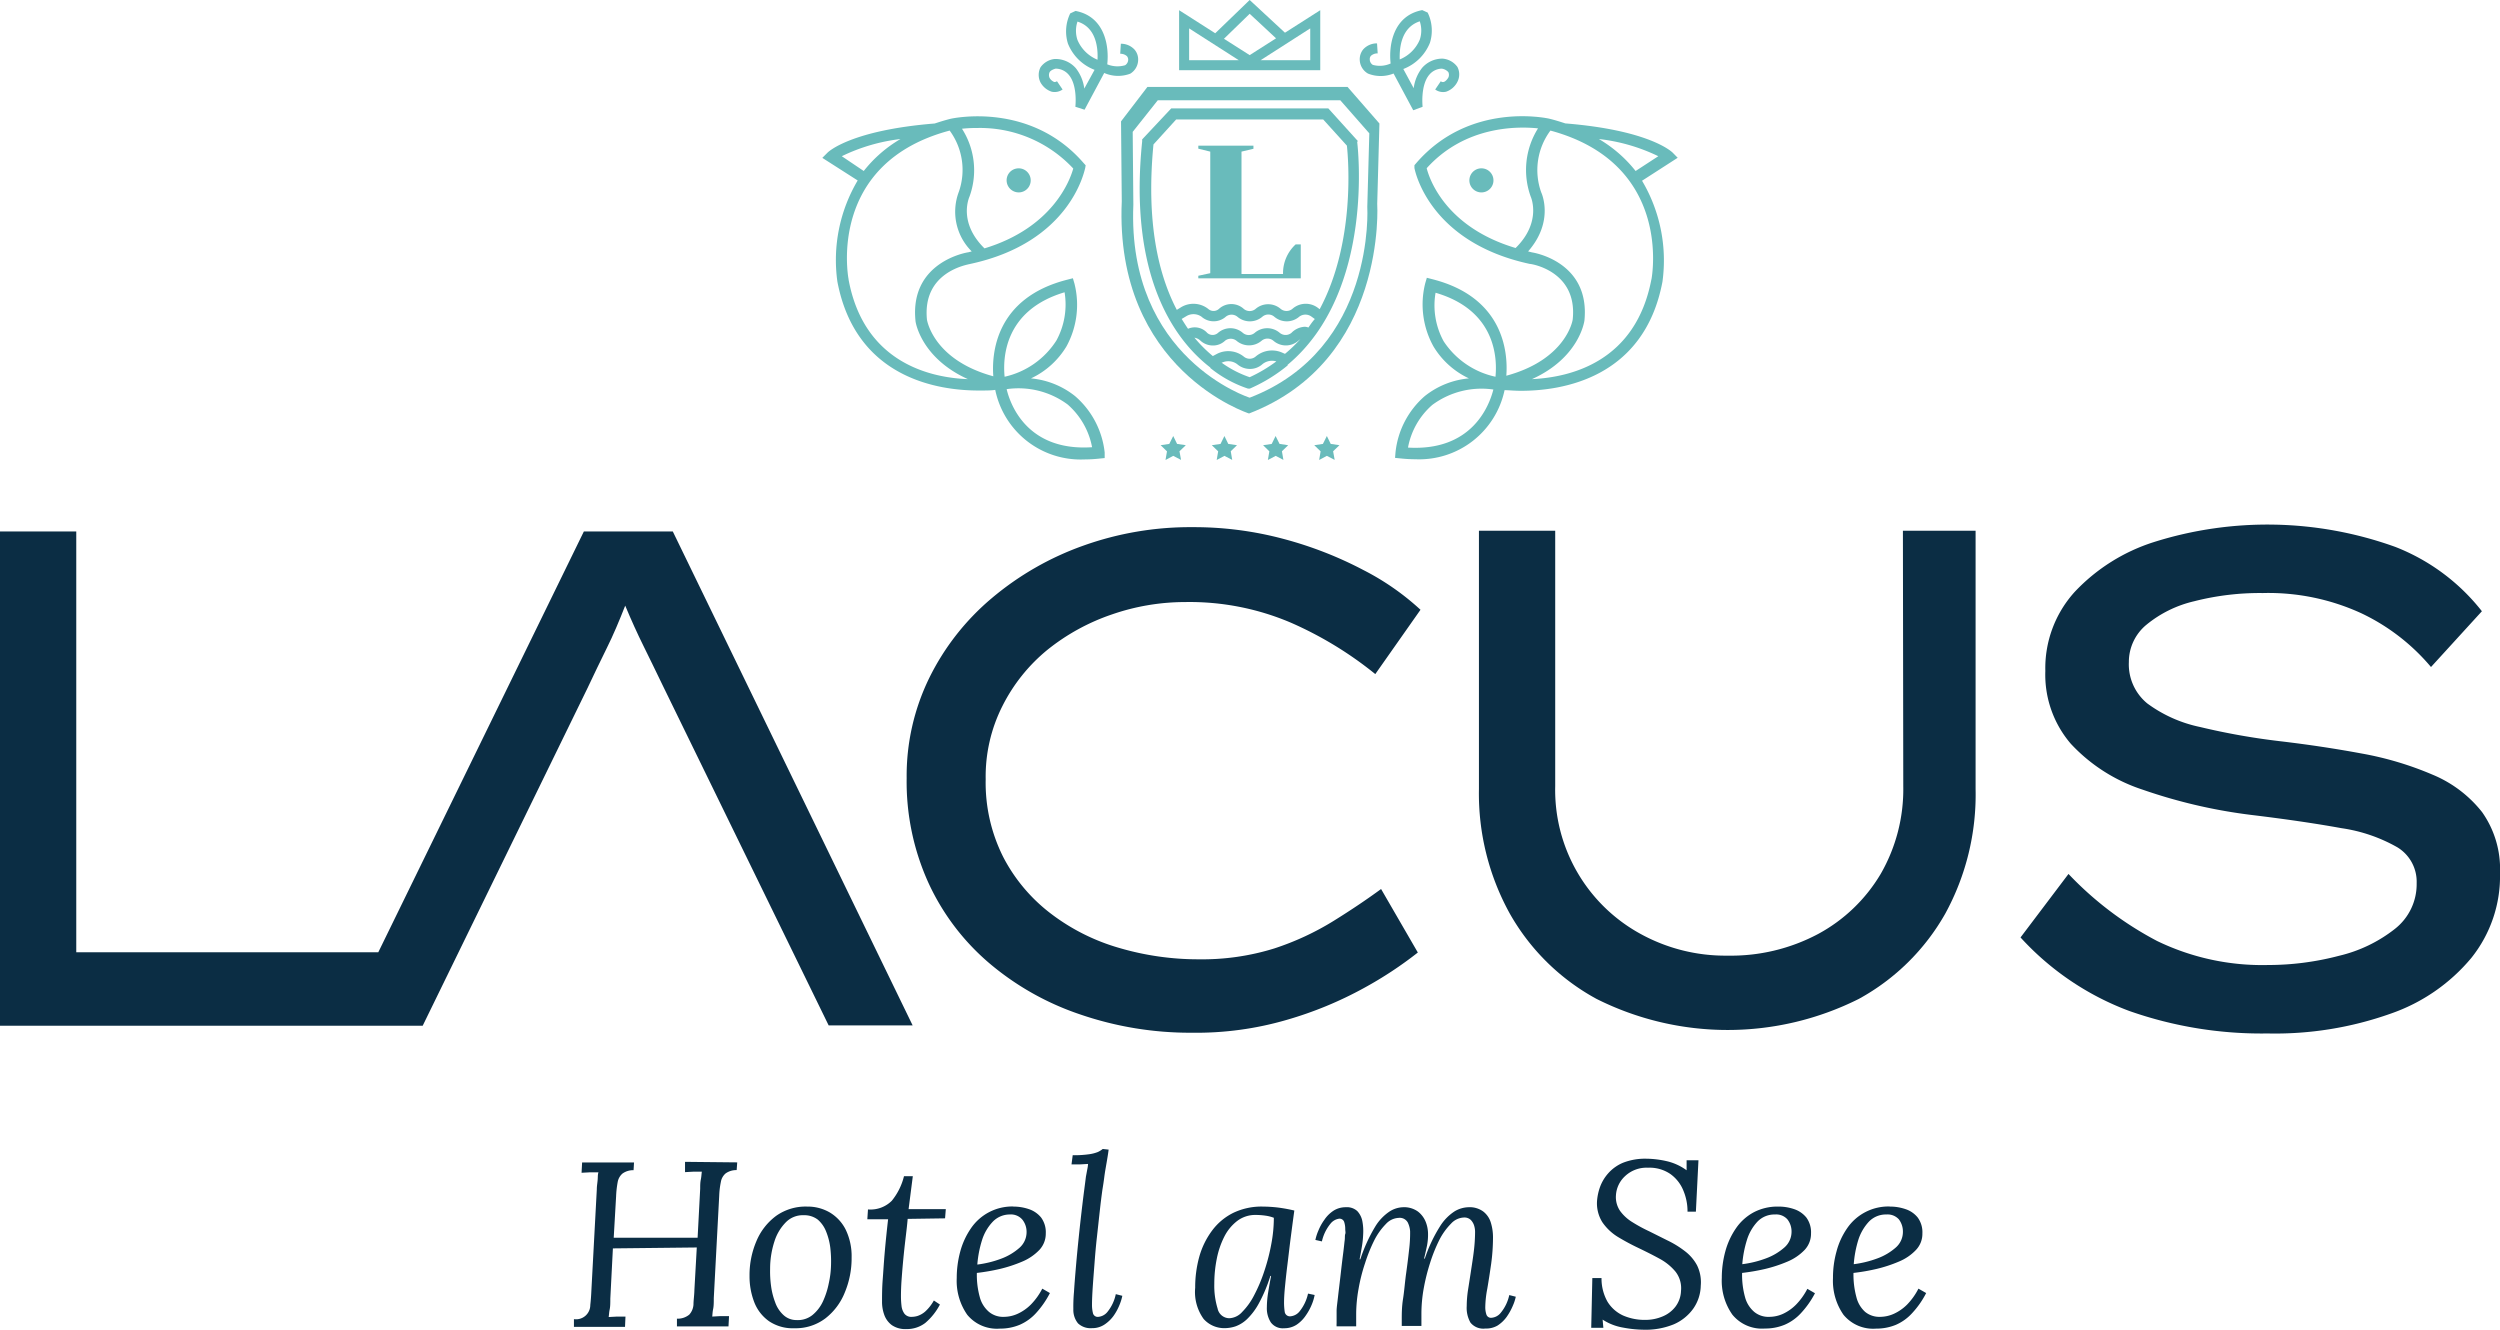
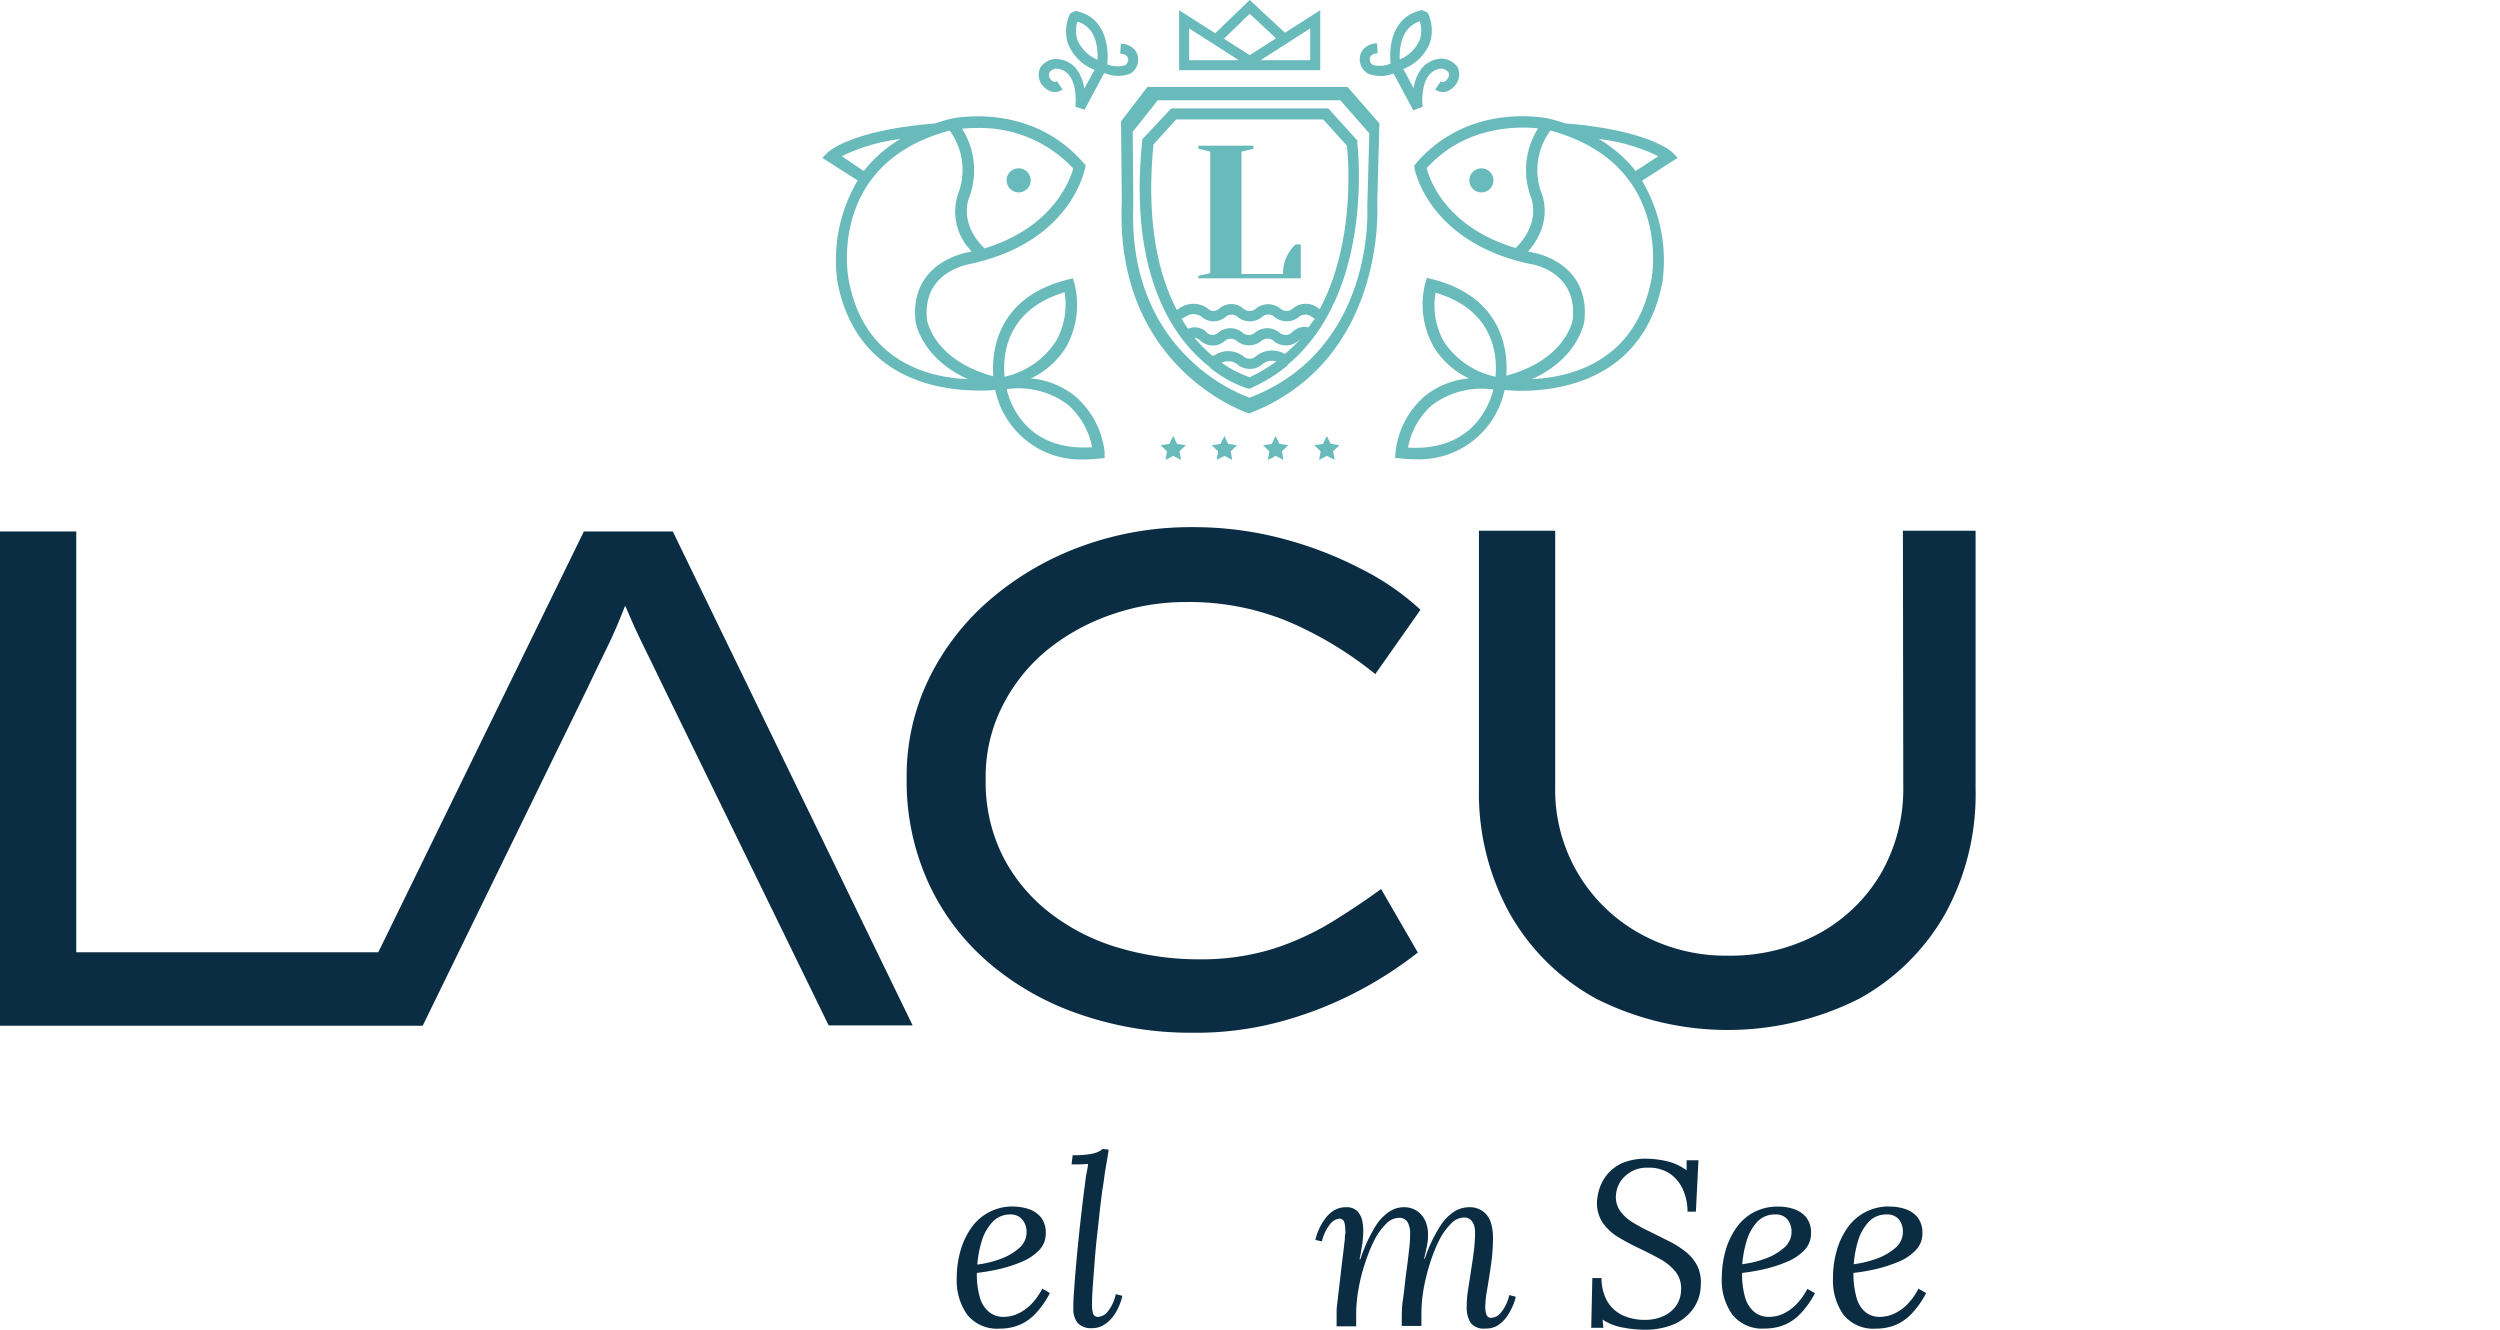
<svg xmlns="http://www.w3.org/2000/svg" viewBox="0 0 272.07 144.71">
  <defs>
    <style>.cls-1{fill:#0b2d44;}.cls-2{fill:#69bbbb;}</style>
  </defs>
  <g id="Ebene_2" data-name="Ebene 2">
    <g id="Ebene_1-2" data-name="Ebene 1">
      <path class="cls-1" d="M63.54,57.84,41.17,103.63H8.3V57.84H0v53.79H46L63.93,74.9c.71-1.49,1.42-3,2.11-4.38s1.37-3,2-4.61c.66,1.58,1.33,3.06,2,4.41s1.36,2.78,2.08,4.27l18.06,37h9.14L73.22,57.84Z" />
      <path class="cls-1" d="M114,70.71a23,23,0,0,1,7-3.84,24.38,24.38,0,0,1,8-1.35,28.12,28.12,0,0,1,11.45,2.23,40.14,40.14,0,0,1,9.22,5.61l4.92-7a27.76,27.76,0,0,0-6.19-4.31,41.46,41.46,0,0,0-8.64-3.38,37.69,37.69,0,0,0-10-1.3,34.56,34.56,0,0,0-11.83,2,32.16,32.16,0,0,0-10,5.73,26.8,26.8,0,0,0-6.8,8.68,24.23,24.23,0,0,0-2.46,10.91,26.63,26.63,0,0,0,2.38,11.41,25.39,25.39,0,0,0,6.61,8.72,30.12,30.12,0,0,0,9.87,5.57,36.86,36.86,0,0,0,12.18,2A35.15,35.15,0,0,0,140,111a41,41,0,0,0,8.46-3.49,41.86,41.86,0,0,0,5.84-3.85l-4-6.91c-1.54,1.13-3.25,2.28-5.15,3.46a29.93,29.93,0,0,1-6.45,3,26.34,26.34,0,0,1-8.22,1.19,30.5,30.5,0,0,1-8.65-1.23,22.49,22.49,0,0,1-7.45-3.73,18.35,18.35,0,0,1-5.19-6.15,18,18,0,0,1-1.92-8.49,17,17,0,0,1,1.84-8A18.79,18.79,0,0,1,114,70.71Z" />
      <path class="cls-1" d="M207.13,85.58a18.45,18.45,0,0,1-2.46,9.53,17.65,17.65,0,0,1-6.8,6.53A20.2,20.2,0,0,1,188,104a19.13,19.13,0,0,1-9.49-2.38,17.85,17.85,0,0,1-9.26-16.06V57.76h-8.3V85.88a27,27,0,0,0,3.35,13.53,24,24,0,0,0,9.45,9.3,31.81,31.81,0,0,0,28.54,0,24.07,24.07,0,0,0,9.42-9.3A27,27,0,0,0,215,85.88V57.76h-7.91Z" />
-       <path class="cls-1" d="M270.12,88.38a13.37,13.37,0,0,0-5.38-4.07A35.64,35.64,0,0,0,257,82q-4.31-.8-8.91-1.34a74.3,74.3,0,0,1-8.65-1.54,14.7,14.7,0,0,1-5.76-2.57,5.5,5.5,0,0,1-2-4.5A5.24,5.24,0,0,1,233.58,68a12.76,12.76,0,0,1,5.22-2.57,28.85,28.85,0,0,1,7.46-.89A24.18,24.18,0,0,1,257,66.75a22.45,22.45,0,0,1,7.56,5.84l5.54-6.07a22.24,22.24,0,0,0-9.42-7A41.05,41.05,0,0,0,234.38,59a20.24,20.24,0,0,0-8.6,5.42,12.36,12.36,0,0,0-3.19,8.6,11.54,11.54,0,0,0,2.77,7.92,18.52,18.52,0,0,0,7.83,5,57.23,57.23,0,0,0,12,2.77c3.79.46,7,.94,9.64,1.42a17.27,17.27,0,0,1,6.07,2.08A4.38,4.38,0,0,1,263,96.1a6.18,6.18,0,0,1-2.38,5,15.6,15.6,0,0,1-6.08,2.92,30.32,30.32,0,0,1-7.68,1,26.27,26.27,0,0,1-12.1-2.61,36.91,36.91,0,0,1-9.65-7.3l-5.22,6.91a30.37,30.37,0,0,0,11.83,8,43.41,43.41,0,0,0,15.06,2.45,37.57,37.57,0,0,0,13.37-2.15,19.87,19.87,0,0,0,8.8-6.07A14.23,14.23,0,0,0,272.07,95,10.72,10.72,0,0,0,270.12,88.38Z" />
      <path class="cls-2" d="M182.58,17.17l-.54-.55c-.1-.1-2.52-2.45-11.69-3.19h0c-.55-.18-1.12-.36-1.73-.51-.35-.08-8.72-1.86-14.5,4.84l-.19.22,0,.3c.06.32,1.6,8.08,12.55,10.44.22,0,5.2.81,4.68,6,0,.19-.77,4.42-7.23,6.17.18-2.33-.14-8.51-8.07-10.51l-.58-.15-.17.58A9.42,9.42,0,0,0,156,37.7a8.93,8.93,0,0,0,3.86,3.48,9,9,0,0,0-4.81,1.93,9.41,9.41,0,0,0-3.18,6.12l-.05.6.6.06a15.54,15.54,0,0,0,1.63.09,9.5,9.5,0,0,0,9.69-7.52c.42,0,1,.07,1.8.07,4.37,0,13.38-1.31,15.38-11.86a17,17,0,0,0-2.22-11ZM153.23,48.71a8.08,8.08,0,0,1,2.64-4.64,9,9,0,0,1,6.65-1.68C162.06,44.2,160.17,49.12,153.23,48.71ZM162.75,41a9,9,0,0,1-5.64-3.86,8.12,8.12,0,0,1-.88-5.28C162.86,33.79,162.94,39.09,162.75,41ZM180.47,17,178,18.61a14.32,14.32,0,0,0-4-3.48A19.9,19.9,0,0,1,180.47,17Zm-25.2,1.3c4.18-4.63,9.89-4.56,12.11-4.33a8.51,8.51,0,0,0-.79,7.44s1.24,2.74-1.65,5.58C157.43,24.75,155.61,19.63,155.27,18.34Zm24.45,12.09c-1.69,8.93-8.7,10.67-13,10.87,5.07-2.29,5.68-6.16,5.71-6.37.65-6.47-5.67-7.42-5.69-7.42l-.44-.11c2.87-3.27,1.47-6.34,1.43-6.42a7.2,7.2,0,0,1,1-6.73C181.93,17.78,179.82,29.91,179.72,30.43Z" />
      <path class="cls-2" d="M161.45,18.34a1.31,1.31,0,0,0-.46,2.58,1.31,1.31,0,1,0,.46-2.58Z" />
      <path class="cls-2" d="M117,43.11a9,9,0,0,0-4.8-1.93,8.93,8.93,0,0,0,3.86-3.48,9.42,9.42,0,0,0,.87-6.84l-.17-.58-.58.15c-7.94,2-8.26,8.18-8.08,10.52-6.46-1.76-7.19-6-7.22-6.15-.53-5.26,4.46-6,4.72-6.08C116.5,26.37,118,18.61,118.1,18.29l.05-.3-.2-.22c-5.77-6.7-14.14-4.92-14.51-4.84-.6.15-1.17.33-1.72.51h0c-9.16.74-11.59,3.09-11.68,3.19l-.55.55,3.85,2.46a17,17,0,0,0-2.21,11c2,10.55,11,11.86,15.38,11.86.77,0,1.38,0,1.8-.07A9.49,9.49,0,0,0,118,50a15.36,15.36,0,0,0,1.62-.09l.6-.06,0-.6A9.44,9.44,0,0,0,117,43.11ZM106.31,13.93a13.87,13.87,0,0,1,10.49,4.41c-.35,1.26-2.22,6.43-9.66,8.69-2.86-2.81-1.7-5.47-1.63-5.64a8.38,8.38,0,0,0-.82-7.38A14.42,14.42,0,0,1,106.31,13.93ZM91.61,17A19.9,19.9,0,0,1,98,15.13a14.13,14.13,0,0,0-4,3.48Zm.74,13.39c-.1-.52-2.2-12.66,11-16.18a7.22,7.22,0,0,1,1,6.66,6.09,6.09,0,0,0,1.4,6.49l-.39.1c-.06,0-6.38,1-5.73,7.45,0,.19.64,4.06,5.7,6.35C101.06,41.1,94,39.36,92.35,30.43Zm23.5,1.38a8.19,8.19,0,0,1-.88,5.28A9,9,0,0,1,109.33,41C109.14,39.09,109.21,33.79,115.85,31.81Zm-6.29,10.58a9,9,0,0,1,6.63,1.67,8.18,8.18,0,0,1,2.66,4.65C111.91,49.13,110,44.2,109.56,42.39Z" />
      <path class="cls-2" d="M111.09,20.92a1.31,1.31,0,1,0-.46-2.58,1.3,1.3,0,0,0-1.06,1.52A1.32,1.32,0,0,0,111.09,20.92Z" />
      <path class="cls-2" d="M139.63,29.82h-4.52V16.5l1.3-.31v-.34h-6v.33l1.3.32V29.73l-1.3.28v.28h11.15V26.6H141A4.26,4.26,0,0,0,139.63,29.82Z" />
      <path class="cls-2" d="M154.82,11.62s-.26-2.33.73-3.49a1.83,1.83,0,0,1,1.34-.66,1.16,1.16,0,0,1,.73.38.69.69,0,0,1,0,.59c-.07.13-.29.43-.51.48a.34.34,0,0,1-.31-.08l-.61.9a1.46,1.46,0,0,0,1.19.24,2.16,2.16,0,0,0,1.23-1.08,1.77,1.77,0,0,0,0-1.61,2.2,2.2,0,0,0-1.63-.91,2.93,2.93,0,0,0-2.21,1,4.48,4.48,0,0,0-.92,2.22l-1.13-2.09a5.08,5.08,0,0,0,2.9-2.86,4.47,4.47,0,0,0-.25-3.28l-.59-.27c-3.2.61-3.66,3.87-3.44,5.81a2.86,2.86,0,0,1-1.94.15.7.7,0,0,1-.33-.61.53.53,0,0,1,.13-.38,1.07,1.07,0,0,1,.73-.26l-.07-1.09a2,2,0,0,0-1.5.65,1.7,1.7,0,0,0-.38,1.19,1.78,1.78,0,0,0,.9,1.45A3.74,3.74,0,0,0,151.66,8l2.14,4Zm-.31-9.3a3.13,3.13,0,0,1,0,2,4,4,0,0,1-2.18,2.15C152.29,5.34,152.43,3,154.51,2.32Z" />
      <path class="cls-2" d="M143.68,1.11l-3.84,2.45L136,0l-3.75,3.62-3.93-2.51V7.64h15.36ZM129.41,6.55V3.09l5.4,3.46Zm3.79-2.33L136,1.5l2.87,2.67L136,6Zm9.39,2.33h-5.4l5.4-3.46Z" />
      <path class="cls-2" d="M123.86,6.6a1.65,1.65,0,0,0-.38-1.19,2,2,0,0,0-1.5-.65l-.07,1.09a1.07,1.07,0,0,1,.73.26.6.6,0,0,1,.14.37.73.73,0,0,1-.34.62A2.93,2.93,0,0,1,120.5,7c.22-1.94-.24-5.2-3.45-5.81l-.58.27a4.47,4.47,0,0,0-.25,3.28,5.06,5.06,0,0,0,2.9,2.86L118,9.64a4.52,4.52,0,0,0-.92-2.22,2.94,2.94,0,0,0-2.3-1,2.15,2.15,0,0,0-1.54.9,1.82,1.82,0,0,0,0,1.66,2.17,2.17,0,0,0,1.21,1,1.5,1.5,0,0,0,1.19-.24l-.61-.9c-.18.11-.27.09-.31.08a1.06,1.06,0,0,1-.49-.43.74.74,0,0,1,0-.64c.15-.25.59-.36.64-.38a1.87,1.87,0,0,1,1.43.66c1,1.16.73,3.46.73,3.49l1,.32,2.14-4a3.75,3.75,0,0,0,2.83.08A1.78,1.78,0,0,0,123.86,6.6Zm-4.42-.1a4,4,0,0,1-2.18-2.15,3.13,3.13,0,0,1,0-2C119.36,3,119.5,5.34,119.44,6.5Z" />
      <polygon class="cls-2" points="128.1 48.31 127.68 47.45 127.25 48.31 126.31 48.45 127 49.12 126.84 50.06 127.68 49.61 128.53 50.05 128.36 49.11 129.05 48.45 128.1 48.31" />
      <polygon class="cls-2" points="133.67 48.31 133.25 47.45 132.83 48.31 131.88 48.45 132.57 49.12 132.41 50.06 133.25 49.61 134.1 50.05 133.94 49.11 134.62 48.45 133.67 48.31" />
      <polygon class="cls-2" points="139.25 48.31 138.82 47.45 138.4 48.31 137.46 48.45 138.14 49.12 137.98 50.06 138.83 49.61 139.67 50.05 139.51 49.11 140.19 48.45 139.25 48.31" />
      <polygon class="cls-2" points="144.82 48.31 144.4 47.45 143.97 48.31 143.03 48.45 143.72 49.12 143.56 50.06 144.4 49.61 145.25 50.05 145.08 49.11 145.77 48.45 144.82 48.31" />
      <path class="cls-2" d="M146.65,9.46H124.87L122,13.21l.08,8.7C121.27,40.3,135.93,45,135.93,45c15.06-5.79,13.95-22.82,13.95-22.82l.24-8.74ZM136,43.28s-13.36-4.25-12.66-21l-.07-7.93L126,10.91h19.86l3.16,3.6-.22,8S149.76,38,136,43.28Z" />
      <path class="cls-2" d="M147.77,15.35l-3.21-3.55h-17.1l-3.16,3.37,0,.21C122.8,30.1,127.82,37,131.72,40l0,.05h0a13.07,13.07,0,0,0,4.09,2.24l.21,0,.2-.09a17.35,17.35,0,0,0,3.91-2.43l0,0,0-.07c9.6-8,7.59-24.08,7.57-24.26ZM136,41.05a11.7,11.7,0,0,1-3.07-1.59l.07,0a1.61,1.61,0,0,1,1.65.18,2.11,2.11,0,0,0,1.38.51,2,2,0,0,0,1.36-.52,1.65,1.65,0,0,1,1.51-.3A16,16,0,0,1,136,41.05Zm3.87-2.53-.44-.19a2.74,2.74,0,0,0-2.79.48,1,1,0,0,1-1.28,0,2.7,2.7,0,0,0-2.88-.32l-.49.26a15.1,15.1,0,0,1-2-2,1.24,1.24,0,0,1,.67.34,2,2,0,0,0,1.33.51,1.89,1.89,0,0,0,1.33-.52,1,1,0,0,1,1.24,0,2.11,2.11,0,0,0,2.74,0,1,1,0,0,1,1.28,0,2.06,2.06,0,0,0,2.72,0l.22-.18A16.33,16.33,0,0,1,139.83,38.52Zm2.55-2.86a1.12,1.12,0,0,0-.41-.1,2.18,2.18,0,0,0-1.47.67,1,1,0,0,1-1.26,0,2.09,2.09,0,0,0-2.74,0,1,1,0,0,1-1.28,0,2.05,2.05,0,0,0-2.71,0,.88.88,0,0,1-1.17,0,1.82,1.82,0,0,0-2.09-.45c-.23-.34-.46-.7-.69-1.07l.52-.31a1.51,1.51,0,0,1,1.63.06,2,2,0,0,0,2.66,0,1,1,0,0,1,1.24,0,2.09,2.09,0,0,0,2.74,0,1,1,0,0,1,1.28,0,2.08,2.08,0,0,0,2.73,0,1.11,1.11,0,0,1,1.33,0l.36.26C142.83,35,142.61,35.33,142.38,35.66Zm1.21-2-.25-.19a2.19,2.19,0,0,0-2.74.15,1,1,0,0,1-1.26,0,2.09,2.09,0,0,0-2.74,0,1,1,0,0,1-1.28,0,2,2,0,0,0-2.71,0,.87.87,0,0,1-1.16,0,2.6,2.6,0,0,0-2.93-.2l-.49.3c-2-3.82-3.36-9.53-2.54-18L128,13h16l2.58,2.85C146.74,17.31,147.51,26.44,143.59,33.7Z" />
-       <path class="cls-1" d="M80.23,126.5l-.06.84a2,2,0,0,0-1.2.36,1.54,1.54,0,0,0-.52.93,9.06,9.06,0,0,0-.18,1.51l-.59,11.13c0,.46,0,.86-.07,1.19s-.07.6-.1.82l.91-.05.92,0-.06,1.12H73.67l0-.84a2,2,0,0,0,1.34-.44,1.79,1.79,0,0,0,.46-1.1c0-.46.09-1,.1-1.59l.26-4.62-9.13.1-.28,5.46c0,.46,0,.86-.07,1.19s-.07.6-.11.82l.92-.05.91,0-.05,1.12H62.46l0-.84a1.55,1.55,0,0,0,1.78-1.54q.08-.69.12-1.59l.59-11c0-.34.06-.66.09-1s0-.6.09-.85l-.92,0-.92.05.06-1.12H69l-.05.84a2,2,0,0,0-1.2.36,1.59,1.59,0,0,0-.53.94,10.75,10.75,0,0,0-.17,1.53l-.26,4.52h9.13l.28-5.34c0-.34,0-.66.07-1s.07-.6.11-.85l-.92,0-.91.05,0-1.12Z" />
-       <path class="cls-1" d="M87.85,131.31a4.77,4.77,0,0,1,2.47.65,4.54,4.54,0,0,1,1.73,1.89,6.65,6.65,0,0,1,.63,3,9.64,9.64,0,0,1-.74,3.8,6.69,6.69,0,0,1-2.12,2.83,5.35,5.35,0,0,1-3.37,1.07,4.61,4.61,0,0,1-2.75-.76,4.52,4.52,0,0,1-1.61-2.06,7.8,7.8,0,0,1-.52-2.87,9.39,9.39,0,0,1,.75-3.79,6.55,6.55,0,0,1,2.16-2.76A5.55,5.55,0,0,1,87.85,131.31Zm-.38.94a2.58,2.58,0,0,0-1.93.75,5.17,5.17,0,0,0-1.26,2.1,9.65,9.65,0,0,0-.47,3,11.73,11.73,0,0,0,.1,1.83,7.91,7.91,0,0,0,.45,1.8,3.4,3.4,0,0,0,.89,1.37,2.06,2.06,0,0,0,1.43.56,2.54,2.54,0,0,0,1.73-.54,4.22,4.22,0,0,0,1.15-1.49,8.83,8.83,0,0,0,.64-2,10.06,10.06,0,0,0,.24-2,12.77,12.77,0,0,0-.08-1.84,7,7,0,0,0-.45-1.75,3.31,3.31,0,0,0-.91-1.31A2.41,2.41,0,0,0,87.47,132.25Z" />
-       <path class="cls-1" d="M99.34,128l-.46,3.59h4.05l-.08,1-4.07.06c-.06.71-.15,1.44-.24,2.2s-.17,1.5-.24,2.24-.13,1.47-.18,2.15-.07,1.31-.07,1.87a9,9,0,0,0,.06,1,1.78,1.78,0,0,0,.32.86.94.94,0,0,0,.81.34,2.26,2.26,0,0,0,.62-.1,2.43,2.43,0,0,0,.83-.48,4.71,4.71,0,0,0,.94-1.2l.66.44a6.7,6.7,0,0,1-1.59,2,3.29,3.29,0,0,1-2.07.67,2.58,2.58,0,0,1-1.56-.42,2.37,2.37,0,0,1-.83-1.11,4.13,4.13,0,0,1-.25-1.47c0-.64,0-1.43.07-2.35s.13-1.95.23-3.08.22-2.3.36-3.52l-2.26,0,.07-1.07a3.28,3.28,0,0,0,2.59-.94A6.78,6.78,0,0,0,98.38,128Z" />
      <path class="cls-1" d="M110.25,131.31a5.23,5.23,0,0,1,1.73.28,2.89,2.89,0,0,1,1.32.91,2.7,2.7,0,0,1,.51,1.73,2.58,2.58,0,0,1-.71,1.81,5.54,5.54,0,0,1-1.86,1.26,15.16,15.16,0,0,1-2.44.8,22.45,22.45,0,0,1-2.49.43,9.07,9.07,0,0,0,.32,2.64,3.17,3.17,0,0,0,1,1.6,2.41,2.41,0,0,0,1.63.54,3.64,3.64,0,0,0,1.48-.33,4.91,4.91,0,0,0,1.44-1,7.08,7.08,0,0,0,1.25-1.74l.83.48a9.88,9.88,0,0,1-1.52,2.19,5.19,5.19,0,0,1-1.78,1.27,5.48,5.48,0,0,1-2.14.41,4.18,4.18,0,0,1-3.56-1.51,6.46,6.46,0,0,1-1.14-4,11,11,0,0,1,.38-2.87,8.24,8.24,0,0,1,1.15-2.51,5.44,5.44,0,0,1,4.65-2.4Zm-.36.86A2.56,2.56,0,0,0,108,133a5.13,5.13,0,0,0-1.14,2,11.91,11.91,0,0,0-.5,2.62,11.37,11.37,0,0,0,2.57-.63,6.32,6.32,0,0,0,2-1.18,2.27,2.27,0,0,0,.79-1.69,2.14,2.14,0,0,0-.45-1.38A1.63,1.63,0,0,0,109.89,132.17Z" />
      <path class="cls-1" d="M120.65,125.11c-.05.42-.13.89-.22,1.42s-.18,1-.25,1.55-.14,1-.2,1.35q-.15,1.06-.3,2.43c-.1.9-.2,1.84-.31,2.82s-.19,1.92-.26,2.86-.14,1.78-.19,2.55-.08,1.4-.08,1.9a3.71,3.71,0,0,0,.1.9.53.53,0,0,0,.59.42,1.43,1.43,0,0,0,1-.55,4.51,4.51,0,0,0,.9-1.92l.71.18a5.27,5.27,0,0,1-.31,1,5.79,5.79,0,0,1-.65,1.19,3.85,3.85,0,0,1-1,.95,2.38,2.38,0,0,1-1.33.38,2,2,0,0,1-1.53-.52,2.31,2.31,0,0,1-.51-1.54,17.76,17.76,0,0,1,.07-1.88c.05-.83.13-1.78.22-2.84s.2-2.16.32-3.33.25-2.29.38-3.39.27-2.1.38-3c.09-.46.14-.76.17-.9a3.35,3.35,0,0,0,.06-.47l-.9.05-.9,0,.13-1a11.28,11.28,0,0,0,1.74-.1,4.1,4.1,0,0,0,1-.25,2.72,2.72,0,0,0,.53-.33Z" />
-       <path class="cls-1" d="M137.45,131.31a14.9,14.9,0,0,1,1.68.11,17.18,17.18,0,0,1,1.73.32c-.14,1-.27,2-.4,3s-.24,2-.35,2.87-.2,1.72-.27,2.44-.1,1.29-.1,1.69a7,7,0,0,0,.07,1,.57.57,0,0,0,.64.51,1.43,1.43,0,0,0,1-.56,4.65,4.65,0,0,0,.9-1.91l.72.15a5.14,5.14,0,0,1-.32,1.06,6,6,0,0,1-.65,1.18,3.65,3.65,0,0,1-1,1,2.45,2.45,0,0,1-1.35.38,1.61,1.61,0,0,1-1.45-.64,2.85,2.85,0,0,1-.43-1.65,10.5,10.5,0,0,1,.14-1.6c.09-.58.2-1.18.32-1.8h-.08a16.24,16.24,0,0,1-1.26,3,7,7,0,0,1-1.29,1.71,3.58,3.58,0,0,1-1.26.78,3.79,3.79,0,0,1-1.15.19,3,3,0,0,1-2.3-1,5,5,0,0,1-.92-3.4,12.5,12.5,0,0,1,.45-3.39,8.7,8.7,0,0,1,1.39-2.83A6.43,6.43,0,0,1,134.2,132,7.1,7.1,0,0,1,137.45,131.31Zm-.79.91a3.24,3.24,0,0,0-2,.64,5,5,0,0,0-1.42,1.72,9.24,9.24,0,0,0-.82,2.41,13.74,13.74,0,0,0-.27,2.73,8.49,8.49,0,0,0,.36,2.69,1.31,1.31,0,0,0,1.29,1.05,2,2,0,0,0,1.39-.69,7.26,7.26,0,0,0,1.31-1.84,16.81,16.81,0,0,0,1.09-2.59,21.14,21.14,0,0,0,.76-2.94,15.39,15.39,0,0,0,.28-2.87,4,4,0,0,0-.89-.23A7.44,7.44,0,0,0,136.66,132.22Z" />
      <path class="cls-1" d="M161.65,144.58a1.79,1.79,0,0,1-1.62-.64,3.24,3.24,0,0,1-.41-1.8,12.18,12.18,0,0,1,.13-1.68c.1-.64.21-1.33.32-2.06s.23-1.46.32-2.21a18,18,0,0,0,.14-2.14,2.35,2.35,0,0,0-.1-.66,1.56,1.56,0,0,0-.36-.62,1,1,0,0,0-.76-.27,2,2,0,0,0-1.4.67,7.08,7.08,0,0,0-1.27,1.77,17.1,17.1,0,0,0-1,2.48,21.62,21.62,0,0,0-.7,2.8,15.65,15.65,0,0,0-.25,2.73c0,.26,0,.49,0,.7s0,.43,0,.65h-2.14c0-.12,0-.22,0-.32v-.34c0-.65,0-1.41.14-2.29s.2-1.79.33-2.72.24-1.81.33-2.64a14.68,14.68,0,0,0,.11-2,2.59,2.59,0,0,0-.25-.94,1,1,0,0,0-1-.51,2,2,0,0,0-1.39.67,7.07,7.07,0,0,0-1.26,1.77,17.11,17.11,0,0,0-1,2.48,18.82,18.82,0,0,0-.71,2.8,15.71,15.71,0,0,0-.26,2.73c0,.26,0,.49,0,.7s0,.43,0,.65h-2.13a1.91,1.91,0,0,1,0-.32v-.34c0-.29,0-.62,0-1s.08-.88.15-1.52.18-1.49.3-2.56.21-1.78.28-2.33.11-1,.15-1.29,0-.52.06-.68,0-.34,0-.53a2.45,2.45,0,0,0-.12-.8.53.53,0,0,0-.56-.34,1.45,1.45,0,0,0-.94.56,4.63,4.63,0,0,0-.92,1.91l-.71-.16a5.25,5.25,0,0,1,.32-1,5.52,5.52,0,0,1,.65-1.18,3.51,3.51,0,0,1,1-1,2.45,2.45,0,0,1,1.35-.38,1.66,1.66,0,0,1,1.24.42,2.21,2.21,0,0,1,.55,1.09,5.77,5.77,0,0,1,.09,1.46,10.07,10.07,0,0,1-.16,1.44c-.08.48-.16.9-.23,1.26h.08a17.22,17.22,0,0,1,1.61-3.54,5.23,5.23,0,0,1,1.58-1.67,2.88,2.88,0,0,1,1.46-.46,2.58,2.58,0,0,1,1.62.47,2.67,2.67,0,0,1,.85,1.13,3.57,3.57,0,0,1,.25,1.3,6.19,6.19,0,0,1-.1,1.22q-.1.51-.33,1.47h.08a16,16,0,0,1,1.66-3.52,5.22,5.22,0,0,1,1.61-1.64,3.09,3.09,0,0,1,1.48-.43,2.5,2.5,0,0,1,1.6.46,2.4,2.4,0,0,1,.83,1.2,5.42,5.42,0,0,1,.24,1.64,21.5,21.5,0,0,1-.2,2.86q-.21,1.47-.42,2.7a11.47,11.47,0,0,0-.22,2,2.51,2.51,0,0,0,.12.81.52.52,0,0,0,.57.36,1.42,1.42,0,0,0,1-.55,4.49,4.49,0,0,0,.92-1.92l.71.18a4.86,4.86,0,0,1-.33,1,6.37,6.37,0,0,1-.66,1.19,3.73,3.73,0,0,1-1,.95A2.45,2.45,0,0,1,161.65,144.58Z" />
      <path class="cls-1" d="M178.86,144.71a12.77,12.77,0,0,1-2.22-.23,5.85,5.85,0,0,1-2.23-.87l.08.89h-1.32l.12-5.41h1a5.11,5.11,0,0,0,.65,2.57,3.89,3.89,0,0,0,1.69,1.5,5.84,5.84,0,0,0,2.42.48,4.73,4.73,0,0,0,1.85-.36,3.38,3.38,0,0,0,1.43-1.07,3,3,0,0,0,.61-1.72,2.92,2.92,0,0,0-.6-2.1,5.85,5.85,0,0,0-1.74-1.41c-.71-.39-1.47-.77-2.26-1.15a25.06,25.06,0,0,1-2.24-1.2,5.57,5.57,0,0,1-1.72-1.62,3.87,3.87,0,0,1-.57-2.41,5.91,5.91,0,0,1,.32-1.43,4.63,4.63,0,0,1,.88-1.47,4.44,4.44,0,0,1,1.62-1.16,6.59,6.59,0,0,1,2.57-.44,10.36,10.36,0,0,1,2.15.26,5.91,5.91,0,0,1,2.2,1l0-1.09h1.29l-.28,5.59h-.91a5.84,5.84,0,0,0-.46-2.31,4.09,4.09,0,0,0-1.4-1.78,4,4,0,0,0-2.44-.69,3.4,3.4,0,0,0-2.49.91,3.07,3.07,0,0,0-1,2.09,2.67,2.67,0,0,0,.45,1.7,4.63,4.63,0,0,0,1.33,1.22,16.64,16.64,0,0,0,1.84,1l2,1a10.64,10.64,0,0,1,1.87,1.15,4.77,4.77,0,0,1,1.34,1.56,4.18,4.18,0,0,1,.4,2.21,4.51,4.51,0,0,1-.81,2.49,5.1,5.1,0,0,1-2.12,1.71A8.09,8.09,0,0,1,178.86,144.71Z" />
      <path class="cls-1" d="M193.53,131.31a5.23,5.23,0,0,1,1.73.28,2.89,2.89,0,0,1,1.32.91,2.7,2.7,0,0,1,.51,1.73,2.58,2.58,0,0,1-.71,1.81,5.54,5.54,0,0,1-1.86,1.26,15.16,15.16,0,0,1-2.44.8,22.06,22.06,0,0,1-2.49.43,9.07,9.07,0,0,0,.32,2.64,3.17,3.17,0,0,0,1,1.6,2.41,2.41,0,0,0,1.63.54A3.64,3.64,0,0,0,194,143a4.91,4.91,0,0,0,1.44-1,7.08,7.08,0,0,0,1.25-1.74l.83.48A9.88,9.88,0,0,1,196,142.9a5.19,5.19,0,0,1-1.78,1.27,5.48,5.48,0,0,1-2.14.41,4.15,4.15,0,0,1-3.55-1.51,6.4,6.4,0,0,1-1.15-4,11,11,0,0,1,.38-2.87,8.24,8.24,0,0,1,1.15-2.51,5.49,5.49,0,0,1,1.93-1.75A5.55,5.55,0,0,1,193.53,131.31Zm-.36.86a2.56,2.56,0,0,0-1.92.79,5.13,5.13,0,0,0-1.14,2,11.91,11.91,0,0,0-.5,2.62,11.37,11.37,0,0,0,2.57-.63,6.32,6.32,0,0,0,2-1.18,2.27,2.27,0,0,0,.79-1.69,2.14,2.14,0,0,0-.45-1.38A1.63,1.63,0,0,0,193.17,132.17Z" />
      <path class="cls-1" d="M205.65,131.31a5.19,5.19,0,0,1,1.73.28,2.83,2.83,0,0,1,1.32.91,2.7,2.7,0,0,1,.51,1.73,2.54,2.54,0,0,1-.71,1.81,5.35,5.35,0,0,1-1.86,1.26,14.84,14.84,0,0,1-2.44.8,21.68,21.68,0,0,1-2.49.43,9.43,9.43,0,0,0,.32,2.64,3.17,3.17,0,0,0,.95,1.6,2.45,2.45,0,0,0,1.63.54,3.69,3.69,0,0,0,1.49-.33,4.91,4.91,0,0,0,1.44-1,7.06,7.06,0,0,0,1.24-1.74l.84.48a9.57,9.57,0,0,1-1.53,2.19,5.15,5.15,0,0,1-1.77,1.27,5.51,5.51,0,0,1-2.14.41,4.17,4.17,0,0,1-3.56-1.51,6.46,6.46,0,0,1-1.14-4,10.57,10.57,0,0,1,.38-2.87,8,8,0,0,1,1.14-2.51,5.44,5.44,0,0,1,4.65-2.4Zm-.35.86a2.56,2.56,0,0,0-1.92.79,5.27,5.27,0,0,0-1.15,2,11.9,11.9,0,0,0-.49,2.62,11.5,11.5,0,0,0,2.57-.63,6.32,6.32,0,0,0,2-1.18,2.26,2.26,0,0,0,.78-1.69,2.19,2.19,0,0,0-.44-1.38A1.65,1.65,0,0,0,205.3,132.17Z" />
    </g>
  </g>
</svg>